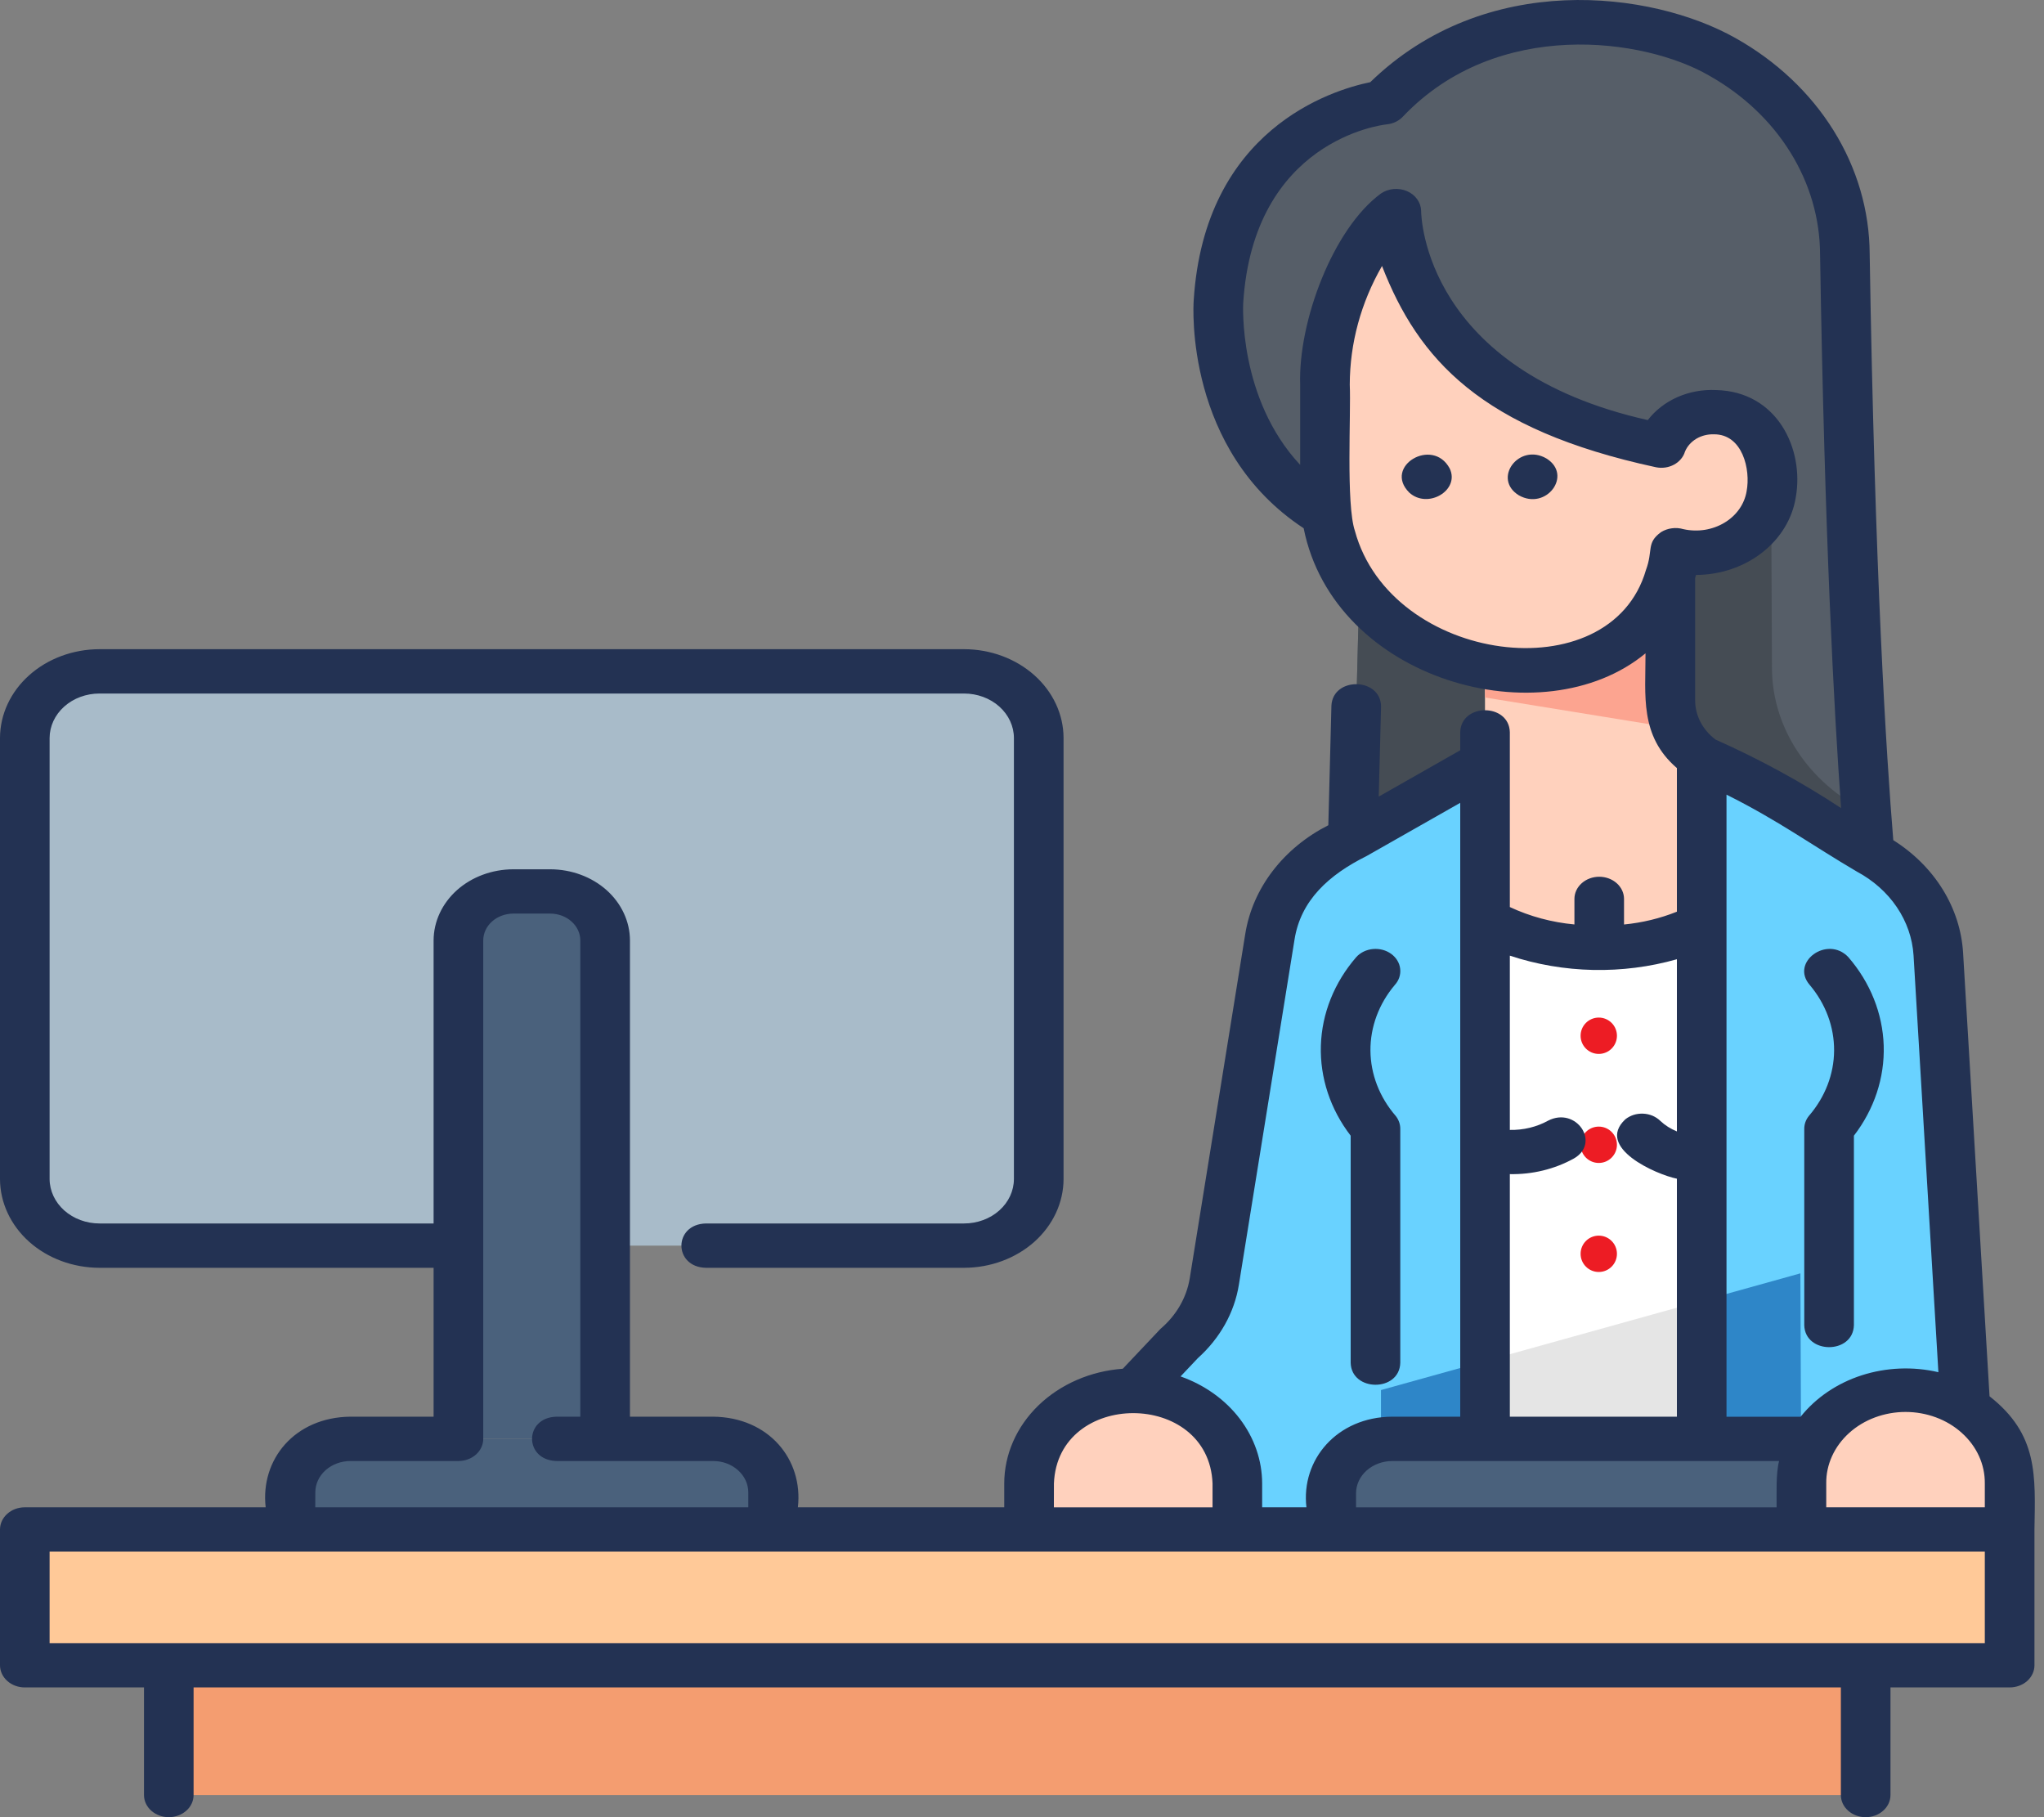
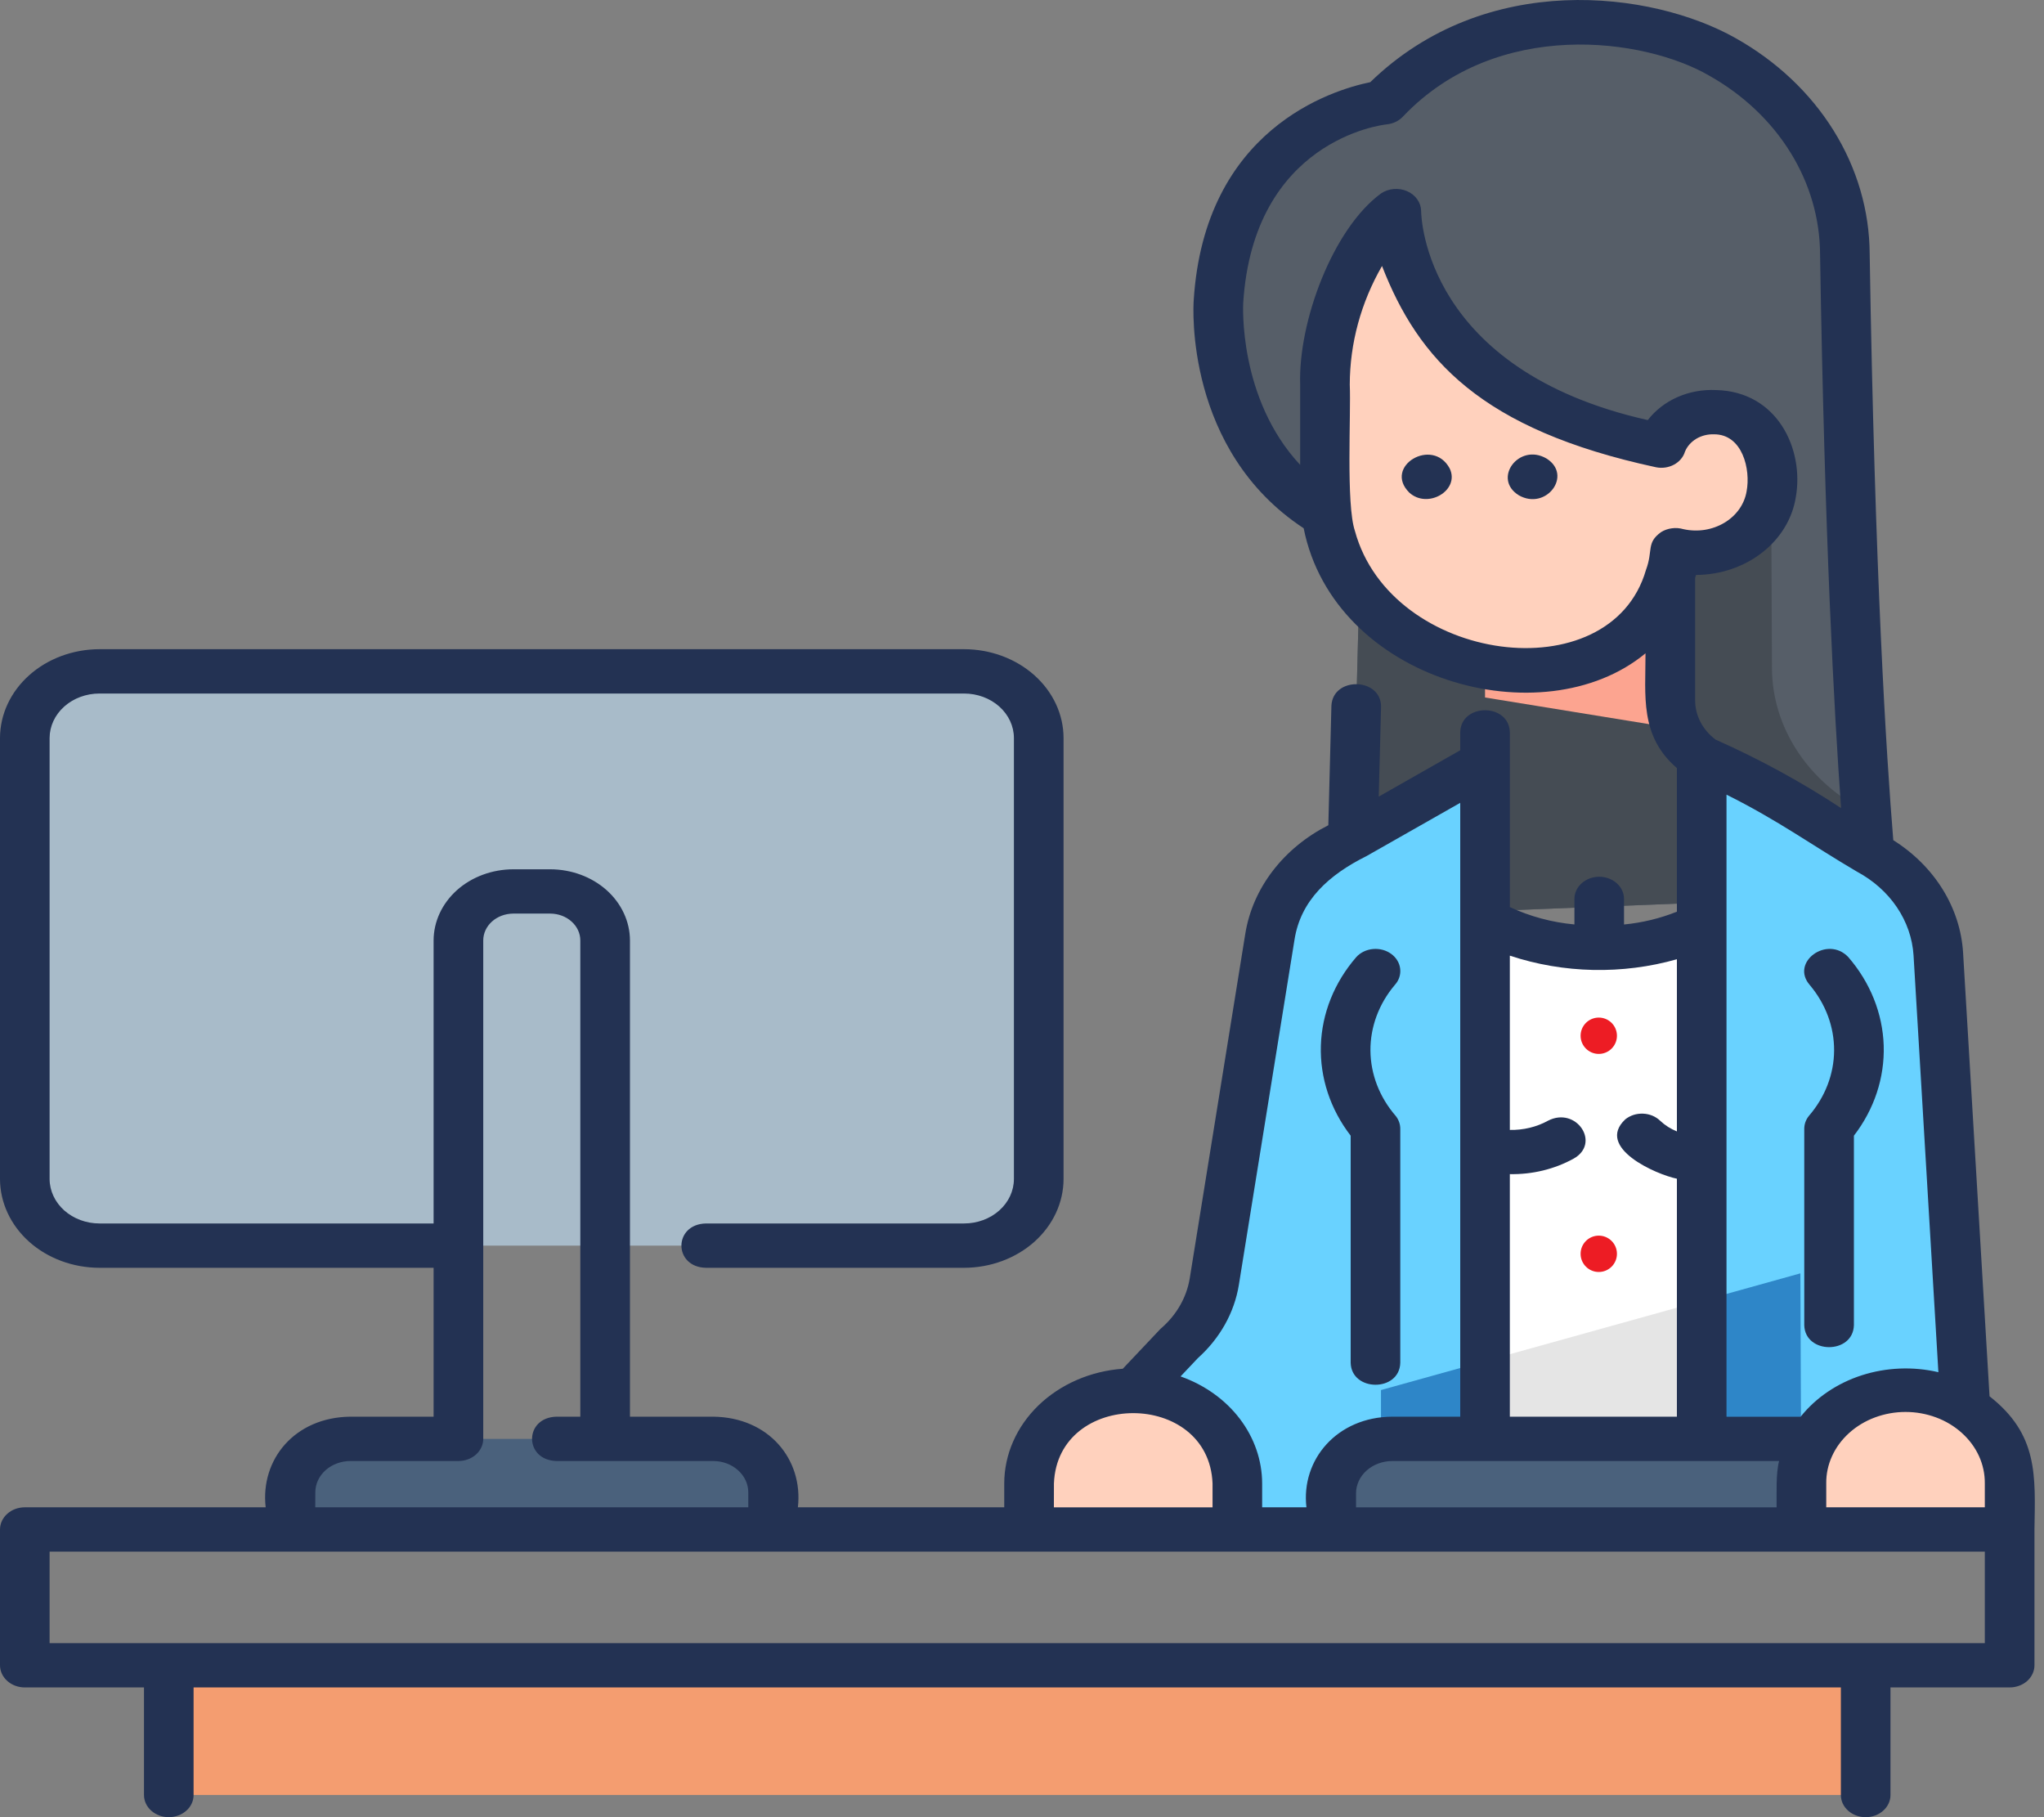
<svg xmlns="http://www.w3.org/2000/svg" width="45" height="40" viewBox="0 0 45 40" fill="none">
  <rect x="0" y="0" width="45" height="40" fill="#808080" stroke="none" />
  <path d="M30.468 2.254C30.468 2.254 27.08 2.579 26.825 6.645C26.825 6.645 26.57 10.385 29.958 11.719L29.74 20.175L41.251 19.72C41.251 19.72 40.784 15.933 40.616 5.591C40.609 4.724 40.359 3.873 39.888 3.115C39.417 2.357 38.74 1.716 37.92 1.252C36.399 0.366 32.822 -0.211 30.468 2.254Z" fill="#565E68" />
  <path d="M41.086 17.866C40.458 17.549 39.934 17.09 39.57 16.534C39.205 15.978 39.012 15.346 39.011 14.701L38.994 10.878L31.061 11.17L29.947 12.166L29.74 20.175L41.251 19.719C41.251 19.719 41.182 19.154 41.086 17.866Z" fill="#454C54" />
-   <path d="M32.693 16.783V12.475L36.772 11.424V15.414C36.772 15.66 36.835 15.902 36.954 16.123C37.074 16.344 37.248 16.538 37.463 16.69L38.183 17.563V21.855H31.563V18.874L32.693 16.783Z" fill="#FFD1BD" />
-   <path d="M31.563 21.854H33.304L32.693 16.783L31.563 18.873V21.854Z" fill="#FCA490" />
  <path d="M38.182 21.855V17.564L37.463 16.691L36.769 22.631L38.182 21.855Z" fill="#FCA490" />
  <path d="M31.411 19.047C32.757 21.391 37.565 21.523 38.894 19.047V33.666H31.411V19.047Z" fill="white" />
-   <circle cx="35.198" cy="25.199" r="0.4" fill="#ED1C24" />
  <circle cx="35.198" cy="22.799" r="0.4" fill="#ED1C24" />
  <circle cx="35.198" cy="27.599" r="0.4" fill="#ED1C24" />
  <path d="M31.411 30.318V33.667H38.894V28.235L31.411 30.318Z" fill="#E5E5E5" />
  <path d="M32.695 16.783L29.362 18.676C28.985 18.89 28.665 19.174 28.423 19.509C28.18 19.844 28.022 20.222 27.959 20.616L26.734 28.213C26.651 28.726 26.383 29.201 25.969 29.564L23.976 31.672V33.666H32.695V16.783Z" fill="#69D2FF" />
  <path d="M43.428 33.667L42.672 21.004C42.647 20.566 42.504 20.139 42.257 19.76C42.01 19.381 41.666 19.06 41.252 18.823C40.224 18.235 39.161 17.417 37.462 16.691V33.667H43.428Z" fill="#69D2FF" />
  <path d="M30.403 30.598V33.667H32.694V29.961L30.403 30.598Z" fill="#2E86C8" />
  <path d="M37.464 28.634V33.667H39.659L39.637 28.029L37.464 28.634Z" fill="#2E86C8" />
  <path d="M21.227 14.778H2.191C1.283 14.778 0.548 15.435 0.548 16.245V25.952C0.548 26.762 1.283 27.419 2.191 27.419H21.227C22.134 27.419 22.87 26.762 22.87 25.952V16.245C22.87 15.435 22.134 14.778 21.227 14.778Z" fill="#A8BBC9" />
-   <path d="M13.322 31.672H10.092V20.701C10.092 20.415 10.219 20.141 10.445 19.939C10.672 19.737 10.979 19.623 11.299 19.623H12.115C12.435 19.623 12.742 19.737 12.968 19.939C13.195 20.141 13.322 20.415 13.322 20.701V31.672Z" fill="#4A617C" />
  <path d="M17.019 33.667H6.394V32.849C6.394 32.695 6.428 32.542 6.495 32.399C6.561 32.256 6.658 32.127 6.78 32.017C6.903 31.908 7.048 31.821 7.208 31.762C7.368 31.703 7.539 31.673 7.712 31.673H15.701C15.874 31.673 16.045 31.703 16.205 31.762C16.365 31.821 16.511 31.908 16.633 32.017C16.755 32.127 16.852 32.256 16.919 32.399C16.985 32.542 17.019 32.695 17.019 32.849L17.019 33.667Z" fill="#4A617C" />
  <path d="M24.948 30.606C24.647 30.606 24.349 30.659 24.071 30.762C23.793 30.865 23.54 31.016 23.328 31.206C23.115 31.396 22.946 31.621 22.831 31.87C22.715 32.118 22.656 32.384 22.656 32.653V33.667H27.241V32.653C27.241 32.11 26.999 31.589 26.569 31.206C26.139 30.822 25.556 30.606 24.948 30.606Z" fill="#FFD1BD" />
  <path d="M36.773 11.424L32.694 12.475V15.353L36.916 16.039C36.637 15.736 36.823 11.854 36.773 11.424Z" fill="#FCA490" />
  <path d="M30.741 4.643C30.741 4.643 30.741 8.707 36.571 9.808C36.903 8.853 38.456 8.824 38.855 9.773C39.425 10.985 38.518 12.473 36.885 12.111C36.854 13.174 35.539 15.336 32.559 14.632C31.5 14.374 29.816 13.675 29.3 11.803C29.07 11.111 29.207 9.2 29.171 8.466C29.168 7.169 29.711 5.504 30.741 4.643Z" fill="#FFD1BD" />
  <path d="M40.594 31.672H30.666C30.306 31.672 29.96 31.8 29.706 32.027C29.451 32.255 29.308 32.563 29.308 32.885V33.666H41.951V32.885C41.952 32.726 41.916 32.568 41.848 32.421C41.78 32.274 41.68 32.14 41.554 32.027C41.428 31.915 41.278 31.825 41.113 31.764C40.949 31.703 40.772 31.672 40.594 31.672Z" fill="#4A617C" />
-   <path d="M44.245 33.667H0.548V36.657H44.245V33.667Z" fill="#FFC998" />
  <path d="M41.073 36.657H3.715V39.512H41.073V36.657Z" fill="#F49D70" />
  <path d="M41.952 30.606C41.651 30.606 41.353 30.659 41.075 30.762C40.797 30.865 40.544 31.016 40.331 31.206C40.118 31.396 39.95 31.621 39.834 31.87C39.719 32.118 39.66 32.384 39.66 32.653V33.667H44.244V32.653C44.244 32.11 44.003 31.589 43.573 31.206C43.143 30.822 42.56 30.606 41.952 30.606Z" fill="#FFD1BD" />
  <path d="M43.801 30.735L43.219 20.977C43.19 20.487 43.036 20.008 42.77 19.578C42.504 19.148 42.132 18.777 41.682 18.494C41.529 16.635 41.276 12.643 41.162 5.584C41.157 4.635 40.884 3.702 40.367 2.872C39.851 2.042 39.108 1.343 38.208 0.838C36.364 -0.201 32.709 -0.662 30.167 1.809C29.318 1.983 26.516 2.845 26.28 6.614C26.27 6.751 26.088 9.911 28.701 11.628C29.371 14.986 33.965 16.251 36.227 14.381C36.229 15.308 36.093 16.197 36.918 16.907V20.068C36.549 20.216 36.156 20.311 35.754 20.35V19.787C35.754 19.658 35.697 19.534 35.594 19.442C35.492 19.351 35.353 19.299 35.208 19.299C35.063 19.299 34.924 19.351 34.822 19.442C34.719 19.534 34.662 19.658 34.662 19.787V20.349C34.165 20.303 33.682 20.173 33.24 19.966C33.24 19.472 33.24 16.534 33.24 16.116C33.222 15.474 32.166 15.473 32.148 16.116V16.515L30.354 17.535L30.405 15.554C30.403 14.911 29.347 14.889 29.312 15.531L29.244 18.165C28.757 18.412 28.339 18.755 28.022 19.168C27.705 19.58 27.498 20.052 27.417 20.547L26.192 28.145C26.121 28.567 25.896 28.956 25.55 29.25L24.719 30.129C24.009 30.18 23.346 30.469 22.862 30.936C22.379 31.404 22.11 32.016 22.109 32.653V33.179H17.566C17.686 32.127 16.928 31.198 15.702 31.184H13.869V20.701C13.868 20.286 13.683 19.888 13.355 19.594C13.026 19.301 12.58 19.136 12.115 19.135H11.3C10.835 19.136 10.389 19.301 10.06 19.594C9.732 19.888 9.547 20.286 9.546 20.701V26.931H2.19C1.899 26.931 1.62 26.827 1.414 26.644C1.209 26.46 1.093 26.212 1.092 25.952V16.245C1.093 15.986 1.208 15.737 1.414 15.553C1.62 15.369 1.899 15.266 2.19 15.266H21.225C21.516 15.266 21.795 15.369 22.001 15.553C22.206 15.737 22.322 15.986 22.322 16.245V25.952C22.322 26.212 22.206 26.461 22.001 26.644C21.795 26.828 21.516 26.931 21.225 26.931H15.542C14.821 26.947 14.823 27.892 15.542 27.907H21.225C21.806 27.906 22.362 27.7 22.773 27.334C23.183 26.967 23.414 26.47 23.415 25.952V16.245C23.414 15.727 23.183 15.23 22.773 14.864C22.362 14.497 21.806 14.291 21.225 14.29H2.19C1.609 14.291 1.052 14.497 0.642 14.864C0.232 15.23 0.001 15.727 0 16.245V25.952C0.001 26.47 0.232 26.967 0.642 27.334C1.052 27.7 1.609 27.906 2.19 27.907H9.546V31.184H7.713C6.486 31.198 5.729 32.127 5.849 33.179H0.546C0.401 33.179 0.262 33.23 0.16 33.322C0.058 33.413 0 33.537 0 33.667V36.656C0 36.786 0.058 36.91 0.16 37.001C0.262 37.093 0.401 37.144 0.546 37.144H3.17V39.512C3.17 39.641 3.227 39.766 3.33 39.857C3.432 39.948 3.571 40 3.716 40C3.861 40 4 39.948 4.102 39.857C4.205 39.766 4.262 39.641 4.262 39.512V37.144H40.528V39.512C40.528 39.642 40.585 39.766 40.688 39.857C40.79 39.949 40.929 40 41.074 40C41.219 40 41.358 39.949 41.46 39.857C41.563 39.766 41.62 39.642 41.62 39.512V37.144H44.244C44.388 37.144 44.527 37.093 44.63 37.002C44.732 36.91 44.79 36.786 44.79 36.657V33.667C44.809 32.478 44.875 31.577 43.801 30.735ZM40.879 19.185C41.24 19.378 41.543 19.647 41.76 19.968C41.978 20.29 42.104 20.654 42.128 21.029L42.675 30.205C42.118 30.075 41.529 30.099 40.988 30.273C40.446 30.448 39.977 30.766 39.642 31.185H38.01V17.492C39.15 18.06 39.902 18.612 40.879 19.185ZM28.624 8.466V10.233C27.258 8.77 27.369 6.697 27.37 6.672C27.595 3.093 30.411 2.751 30.526 2.738C30.6 2.731 30.671 2.711 30.735 2.679C30.799 2.647 30.855 2.603 30.901 2.551C32.968 0.393 36.198 0.833 37.633 1.667C38.377 2.086 38.99 2.666 39.416 3.353C39.843 4.04 40.067 4.813 40.07 5.598C40.171 11.82 40.379 15.675 40.533 17.788C39.662 17.215 38.737 16.71 37.769 16.28C37.628 16.174 37.514 16.041 37.437 15.892C37.359 15.742 37.319 15.579 37.32 15.415V12.72C37.326 12.699 37.333 12.677 37.339 12.656C37.875 12.653 38.391 12.479 38.794 12.164C39.198 11.85 39.461 11.417 39.536 10.943C39.723 9.881 39.127 8.616 37.779 8.586C37.486 8.572 37.194 8.625 36.931 8.741C36.668 8.857 36.443 9.031 36.277 9.247C31.379 8.147 31.288 4.789 31.287 4.641C31.285 4.55 31.255 4.461 31.2 4.385C31.145 4.308 31.068 4.247 30.976 4.207C30.885 4.168 30.783 4.152 30.681 4.161C30.58 4.17 30.484 4.204 30.403 4.259C29.345 5.035 28.579 7.08 28.624 8.466ZM36.569 11.713C36.239 11.953 36.399 12.111 36.237 12.546C35.452 15.258 30.623 14.607 29.829 11.686C29.631 11.097 29.745 9.11 29.716 8.466C29.718 7.558 29.961 6.663 30.426 5.855C31.224 7.906 32.602 9.455 36.457 10.285C36.593 10.313 36.735 10.292 36.854 10.228C36.973 10.164 37.06 10.061 37.096 9.941C37.143 9.826 37.231 9.727 37.345 9.658C37.46 9.59 37.595 9.556 37.733 9.56C38.363 9.556 38.544 10.333 38.453 10.813C38.43 10.952 38.375 11.086 38.291 11.206C38.207 11.325 38.096 11.428 37.965 11.506C37.834 11.585 37.686 11.638 37.53 11.663C37.375 11.687 37.215 11.682 37.062 11.648C36.98 11.624 36.892 11.617 36.807 11.629C36.721 11.64 36.64 11.669 36.569 11.713ZM33.24 25.845C33.735 25.855 34.222 25.736 34.643 25.505C35.252 25.165 34.702 24.348 34.081 24.669C33.829 24.808 33.537 24.878 33.24 24.872V21.036C34.422 21.428 35.717 21.456 36.918 21.115V24.905C36.781 24.849 36.657 24.771 36.554 24.674C36.505 24.626 36.447 24.588 36.383 24.56C36.318 24.533 36.248 24.517 36.176 24.514C36.104 24.511 36.033 24.52 35.965 24.541C35.898 24.563 35.835 24.596 35.782 24.639C35.118 25.262 36.459 25.852 36.918 25.946V31.184H33.24V25.845ZM39.168 32.16C39.094 32.442 39.116 32.886 39.113 33.18H29.854V32.872C29.854 32.683 29.938 32.502 30.087 32.369C30.237 32.236 30.439 32.161 30.651 32.16H39.168ZM26.371 29.896C26.858 29.459 27.175 28.894 27.274 28.284L28.499 20.687C28.634 19.817 29.257 19.256 30.085 18.844L32.148 17.672V31.184H30.651C29.435 31.19 28.639 32.132 28.762 33.179H27.787V32.653C27.786 32.145 27.614 31.649 27.294 31.229C26.974 30.809 26.52 30.485 25.991 30.298L26.371 29.896ZM23.203 32.653C23.285 30.59 26.613 30.591 26.695 32.653V33.18H23.202L23.203 32.653ZM6.942 32.85C6.942 32.667 7.023 32.492 7.168 32.362C7.313 32.233 7.509 32.161 7.714 32.16H10.092C10.237 32.16 10.376 32.109 10.479 32.018C10.581 31.926 10.639 31.802 10.639 31.673V20.701C10.639 20.544 10.709 20.394 10.832 20.284C10.956 20.173 11.124 20.111 11.3 20.11H12.115C12.291 20.111 12.459 20.173 12.582 20.284C12.706 20.394 12.776 20.544 12.776 20.701V31.184H12.254C11.534 31.2 11.533 32.143 12.254 32.16H15.702C15.906 32.16 16.103 32.233 16.247 32.362C16.392 32.491 16.474 32.666 16.474 32.849V33.179H6.941L6.942 32.85ZM43.697 36.169H1.092V34.154H43.697V36.169ZM43.697 33.179H40.206V32.653C40.203 32.447 40.247 32.243 40.334 32.052C40.421 31.861 40.549 31.688 40.711 31.542C40.874 31.395 41.067 31.279 41.28 31.2C41.493 31.121 41.721 31.08 41.952 31.08C42.182 31.08 42.41 31.121 42.623 31.2C42.836 31.279 43.029 31.395 43.191 31.542C43.354 31.688 43.482 31.861 43.569 32.052C43.656 32.243 43.699 32.447 43.697 32.653V33.179Z" fill="#233253" />
  <path d="M29.736 29.999C29.753 30.639 30.81 30.645 30.828 29.999V24.847C30.828 24.744 30.792 24.644 30.725 24.561C30.369 24.149 30.175 23.644 30.171 23.125C30.168 22.605 30.356 22.098 30.706 21.683C30.798 21.583 30.841 21.454 30.826 21.326C30.812 21.197 30.741 21.079 30.628 20.997C30.516 20.915 30.372 20.877 30.228 20.89C30.084 20.903 29.951 20.966 29.86 21.067C29.375 21.626 29.102 22.308 29.08 23.015C29.058 23.721 29.287 24.416 29.736 24.999L29.736 29.999Z" fill="#233253" />
  <path d="M39.844 21.683C40.194 22.099 40.382 22.605 40.379 23.125C40.376 23.645 40.181 24.149 39.826 24.561C39.758 24.644 39.722 24.744 39.722 24.847V29.171C39.74 29.813 40.796 29.816 40.815 29.171V24.999C41.263 24.417 41.493 23.722 41.471 23.015C41.448 22.308 41.175 21.626 40.691 21.067C40.229 20.581 39.406 21.18 39.844 21.683Z" fill="#233253" />
  <path d="M31.915 10.31C31.54 9.613 30.448 10.264 31.025 10.842C31.433 11.216 32.149 10.79 31.915 10.31Z" fill="#233253" />
  <path d="M34.044 10.091C33.441 9.743 32.848 10.537 33.437 10.902C34.042 11.247 34.633 10.455 34.044 10.091Z" fill="#233253" />
</svg>